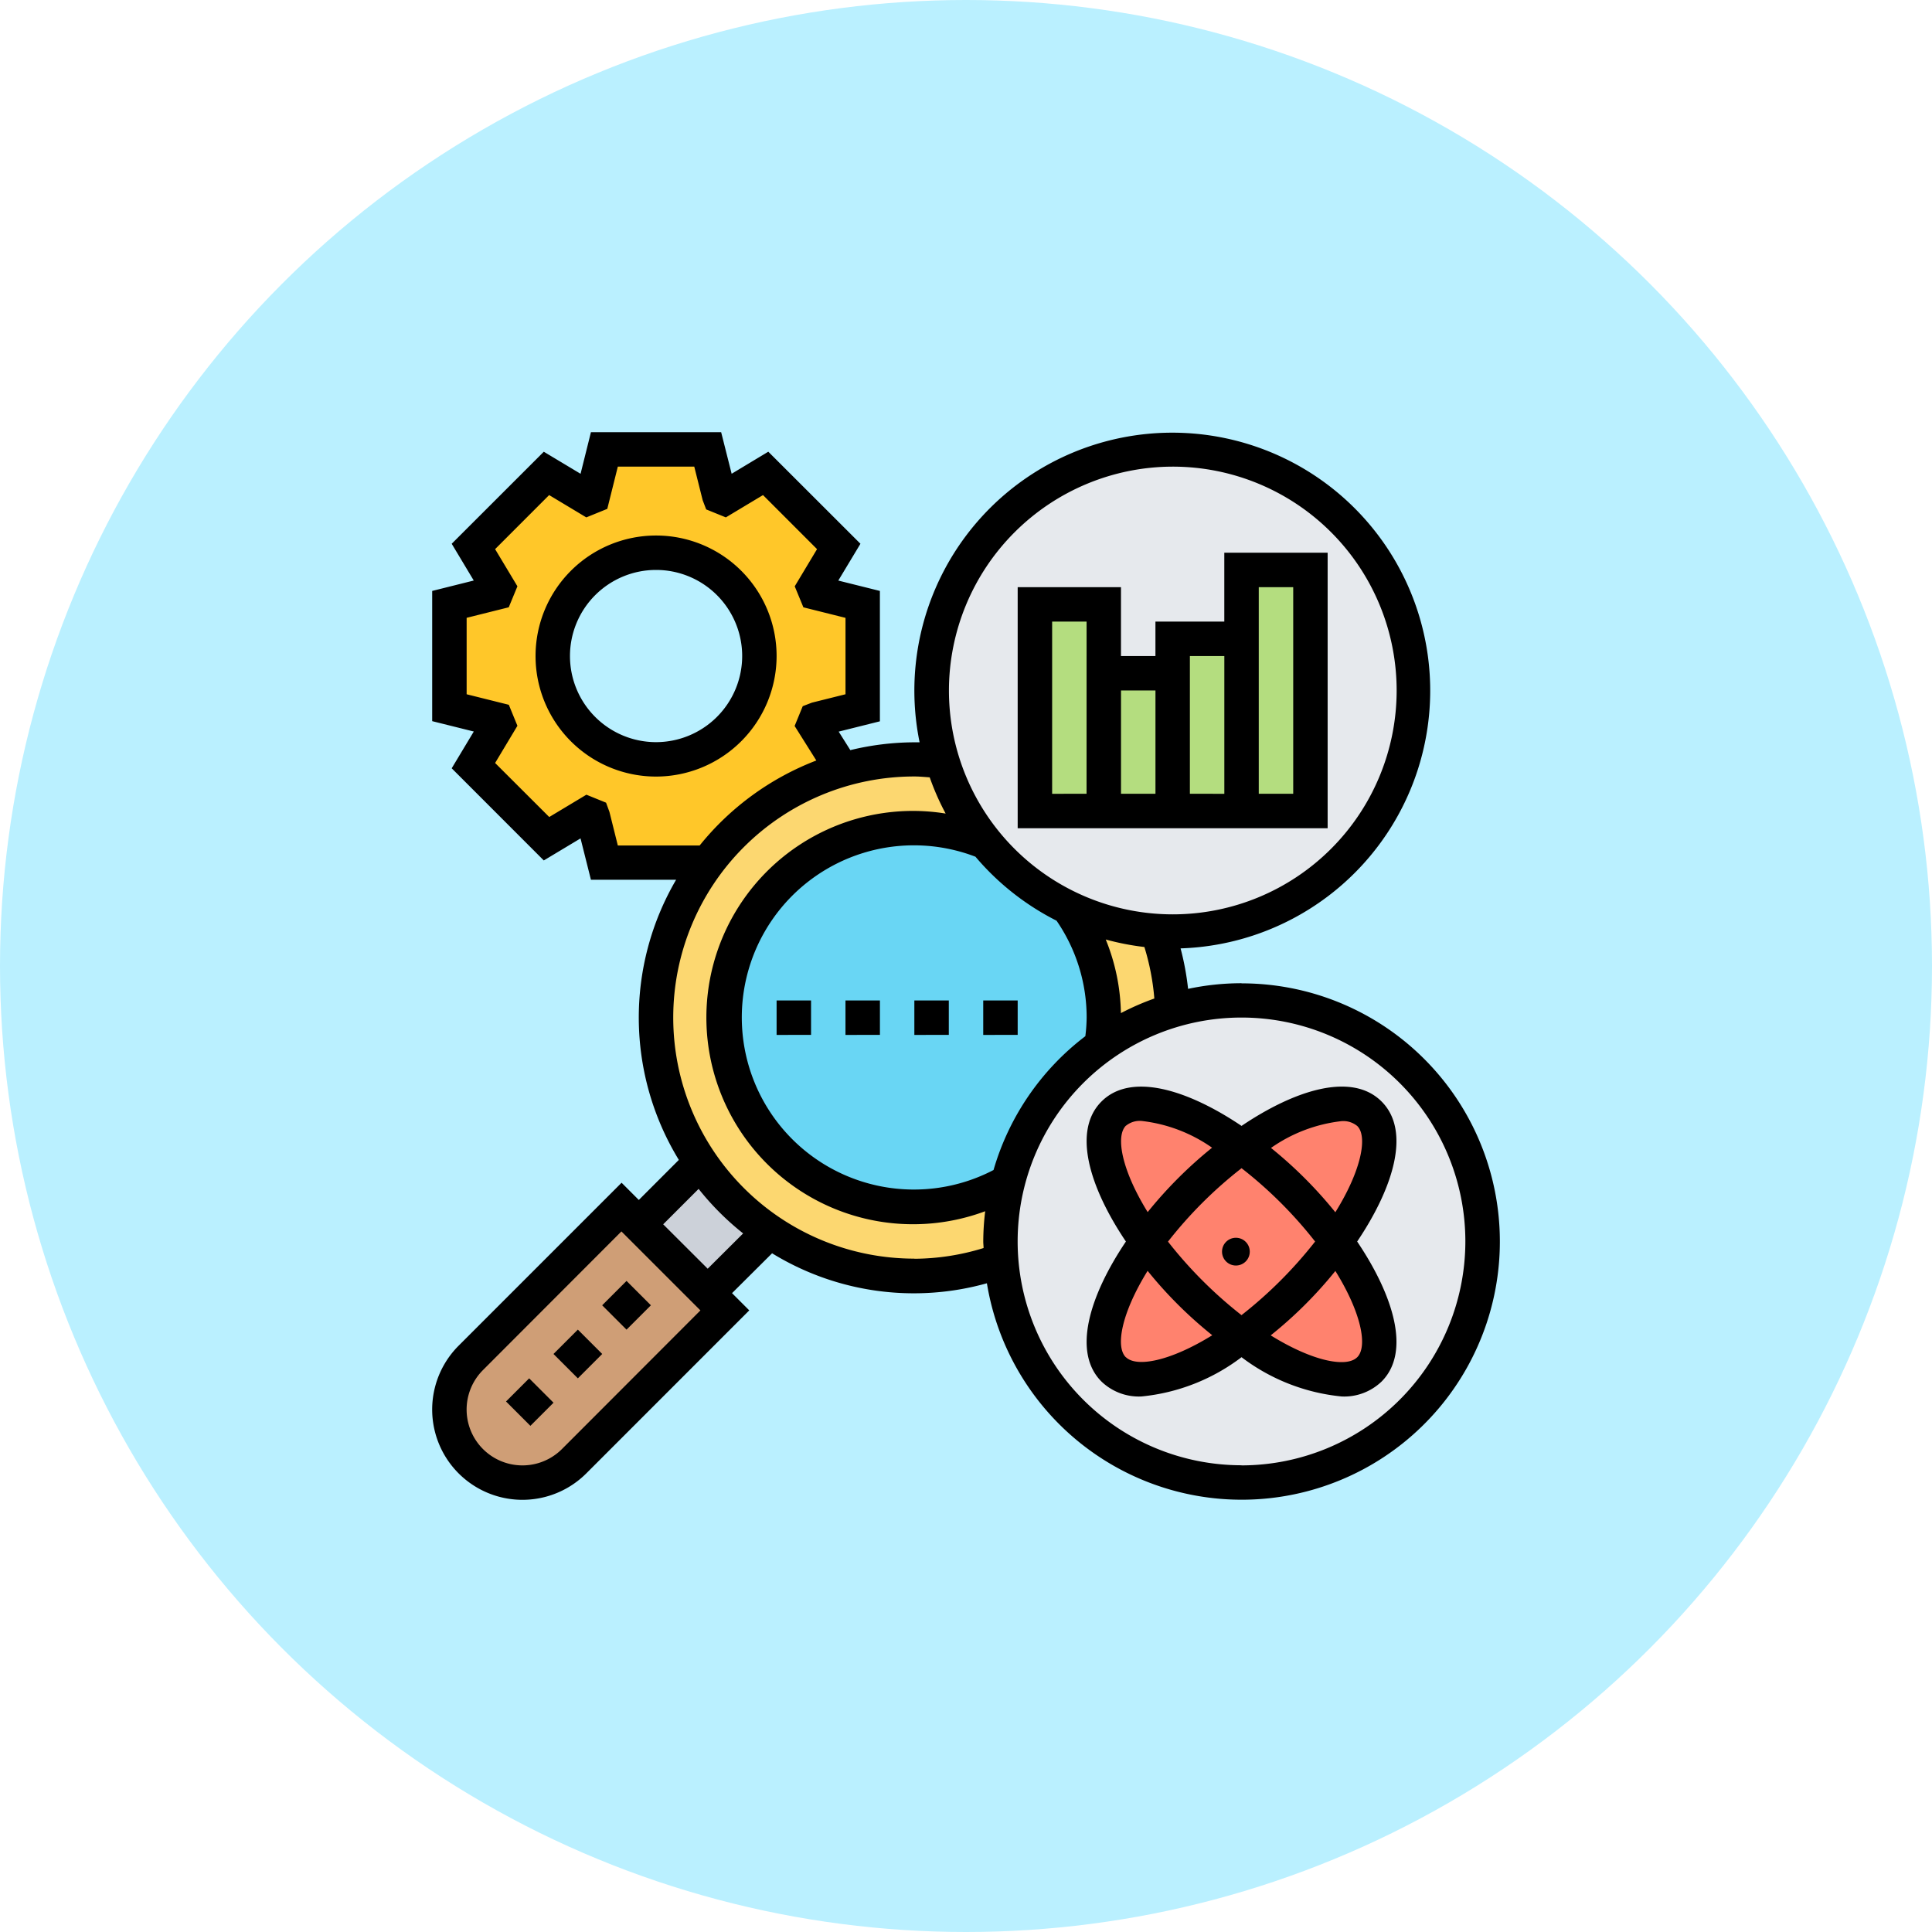
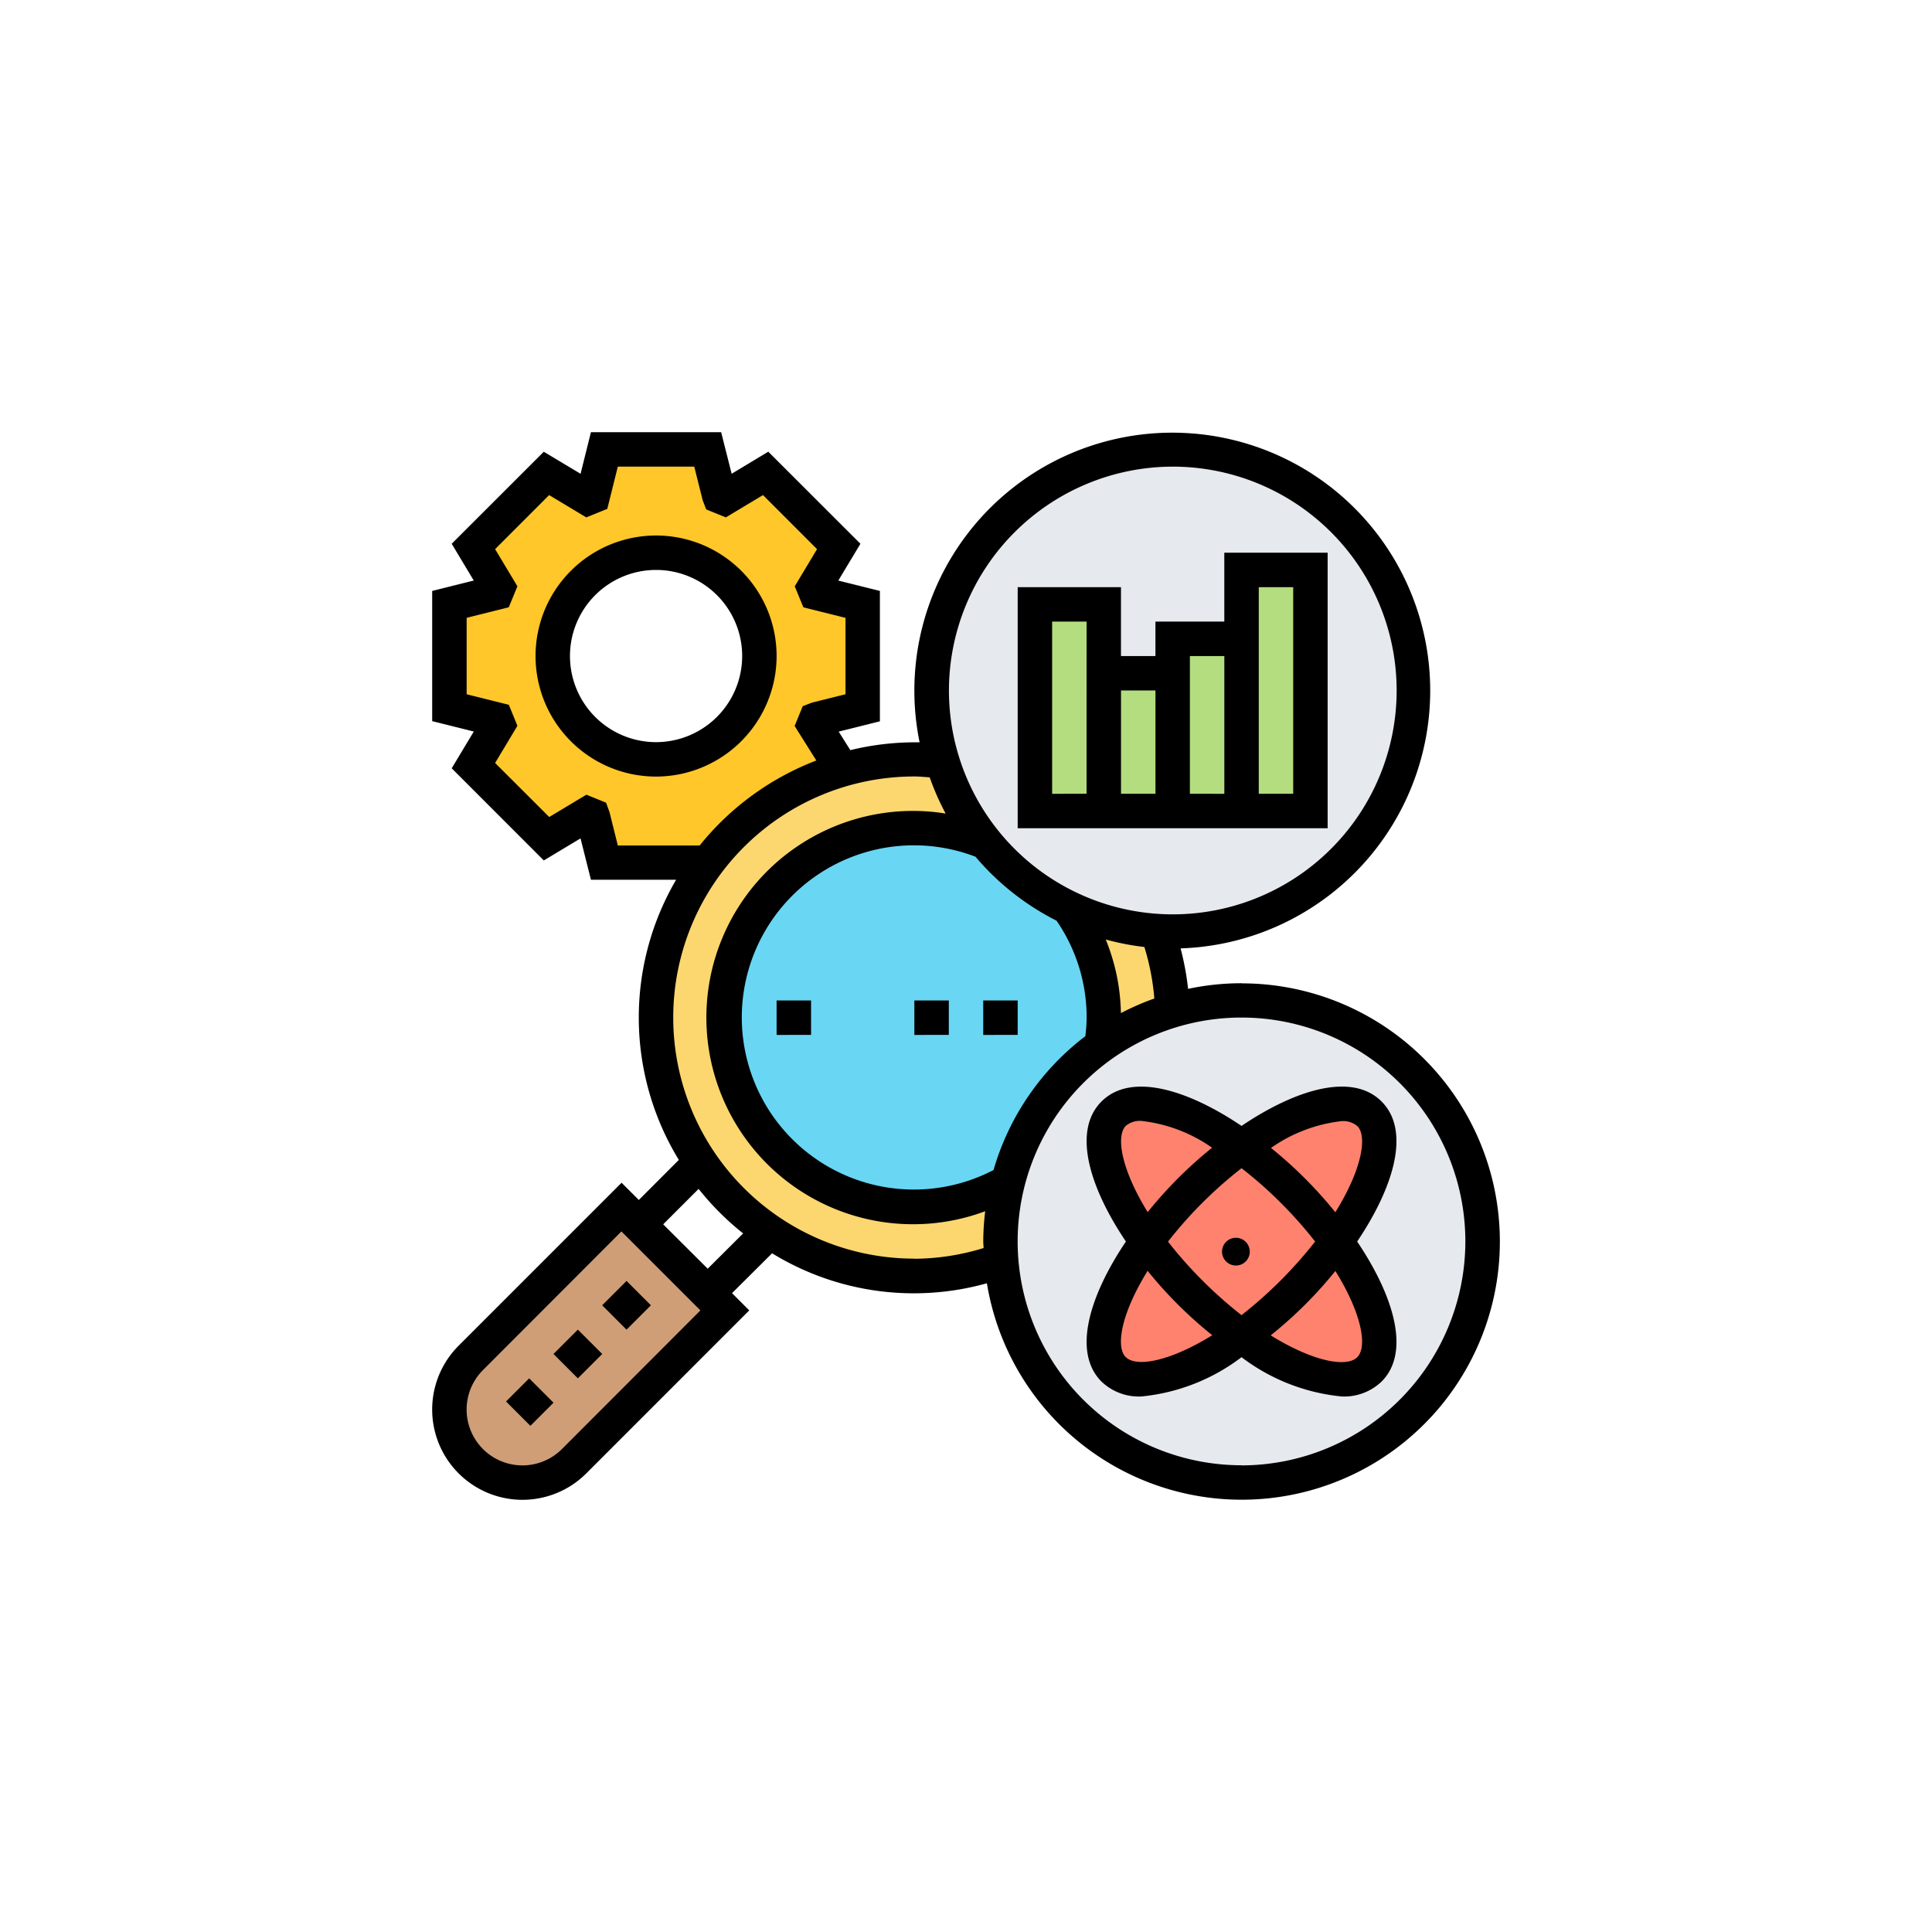
<svg xmlns="http://www.w3.org/2000/svg" width="60" height="60" viewBox="0 0 60 60">
  <g id="Group_12763" data-name="Group 12763" transform="translate(-261 -4486)">
-     <circle id="Ellipse_526" data-name="Ellipse 526" cx="30" cy="30" r="30" transform="translate(261 4486)" fill="#baf0ff" />
    <g id="research" transform="translate(273.422 4498.422)">
      <path id="Path_18459" data-name="Path 18459" d="M7.883,46.535l2.139,2.139.535.535L5.872,53.893a2.269,2.269,0,0,1-3.209-3.209L7.348,46Z" transform="translate(-0.465 -20.935)" fill="#cf9e76" />
-       <path id="Path_18460" data-name="Path 18460" d="M17.054,45.559l-1.915,1.915L13,45.335l1.915-1.915A8.3,8.3,0,0,0,17.054,45.559Z" transform="translate(-5.583 -19.735)" fill="#ccd1d9" />
      <circle id="Ellipse_556" data-name="Ellipse 556" cx="7.764" cy="7.764" r="7.764" transform="translate(8.275 11.352)" fill="#fcd770" />
      <circle id="Ellipse_557" data-name="Ellipse 557" cx="6.039" cy="6.039" r="6.039" transform="translate(10.001 13.078)" fill="#69d6f4" />
      <path id="Path_18461" data-name="Path 18461" d="M14.835,6.813v3.209l-1.449.364c-.021.053-.037.107-.064.16l.882,1.4v.005a8,8,0,0,0-4.182,2.888H6.813l-.364-1.449c-.053-.021-.107-.037-.16-.064l-1.273.77L2.743,11.819l.77-1.273c-.027-.053-.043-.107-.064-.16L2,10.022V6.813l1.449-.364c.021-.053.037-.107.064-.16l-.77-1.273L5.016,2.743l1.273.77c.053-.027.107-.043.16-.064L6.813,2h3.209l.364,1.449c.053.021.107.037.16.064l1.273-.77,2.273,2.273-.77,1.273c.027.053.043.107.064.16Zm-3.209,1.6a3.209,3.209,0,1,0-3.209,3.209A3.211,3.211,0,0,0,11.626,8.417Z" transform="translate(-0.465 -0.465)" fill="#ffc729" />
      <path id="Path_18462" data-name="Path 18462" d="M37.139,35.4a7.323,7.323,0,0,1,2.2-1.08,7.487,7.487,0,1,1-5.31,7.765A5.511,5.511,0,0,1,34,41.487,7.481,7.481,0,0,1,37.139,35.4Z" transform="translate(-15.352 -15.352)" fill="#e6e9ed" />
      <path id="Path_18463" data-name="Path 18463" d="M37.011,16.958a7.363,7.363,0,0,1-2.754-.717,7.491,7.491,0,0,1-3.931-4.567A7.389,7.389,0,0,1,30,9.487a7.487,7.487,0,1,1,7.487,7.487C37.327,16.974,37.166,16.969,37.011,16.958Z" transform="translate(-13.491 -0.465)" fill="#e6e9ed" />
      <g id="Group_12757" data-name="Group 12757" transform="translate(19.717 5.278)">
        <path id="Path_18464" data-name="Path 18464" d="M50.139,9v7.487H48V9Z" transform="translate(-41.583 -9)" fill="#b4dd7f" />
        <path id="Path_18465" data-name="Path 18465" d="M46.139,13v5.348H44V13Z" transform="translate(-39.722 -10.861)" fill="#b4dd7f" />
        <path id="Path_18466" data-name="Path 18466" d="M40,15h2.139v4.278H40Z" transform="translate(-37.861 -11.791)" fill="#b4dd7f" />
        <path id="Path_18467" data-name="Path 18467" d="M38.139,13.139v4.278H36V11h2.139Z" transform="translate(-36 -9.93)" fill="#b4dd7f" />
      </g>
      <path id="Path_18468" data-name="Path 18468" d="M48.251,40.3c-.668-.668-2.278-.2-3.973,1.027-1.7-1.23-3.3-1.7-3.973-1.027s-.2,2.278,1.027,3.973c-1.23,1.7-1.7,3.3-1.027,3.973s2.278.2,3.973-1.027c1.7,1.23,3.3,1.7,3.973,1.027s.2-2.278-1.027-3.973C48.454,42.582,48.919,40.972,48.251,40.3Z" transform="translate(-18.143 -18.143)" fill="#ff826e" />
      <path id="Path_18469" data-name="Path 18469" d="M14.487,10.743a3.743,3.743,0,1,0-3.743,3.743A3.748,3.748,0,0,0,14.487,10.743Zm-3.743,2.674a2.674,2.674,0,1,1,2.674-2.674A2.677,2.677,0,0,1,10.743,13.417Z" transform="translate(-2.791 -2.791)" />
      <path id="Path_18470" data-name="Path 18470" d="M44.626,8H41.417v2.139H39.278v1.07h-1.07V9.07H35v7.487h9.626Zm-7.487,7.487H36.07V10.139h1.07Zm1.07-3.209h1.07v3.209h-1.07Zm2.139,3.209V11.209h1.07v4.278Zm3.209,0h-1.07V9.07h1.07Z" transform="translate(-15.817 -3.257)" />
      <path id="Path_18471" data-name="Path 18471" d="M48.164,39.465c-.91-.91-2.657-.382-4.349.758-1.692-1.139-3.44-1.667-4.349-.758s-.381,2.657.758,4.349c-1.139,1.693-1.667,3.44-.758,4.349a1.679,1.679,0,0,0,1.235.463,6.117,6.117,0,0,0,3.114-1.22,6.117,6.117,0,0,0,3.114,1.22,1.681,1.681,0,0,0,1.235-.463c.91-.91.381-2.657-.758-4.349C48.545,42.121,49.073,40.374,48.164,39.465Zm-7.943.756a.681.681,0,0,1,.491-.152A4.732,4.732,0,0,1,42.9,40.9a13.268,13.268,0,0,0-2,2c-.809-1.308-1-2.355-.677-2.683Zm3.593,1.314A13.2,13.2,0,0,1,46.1,43.814,13.4,13.4,0,0,1,43.814,46.1a13.4,13.4,0,0,1-2.283-2.283,13.2,13.2,0,0,1,2.283-2.279Zm-3.593,5.872c-.328-.328-.133-1.375.677-2.683a13.079,13.079,0,0,0,2.008,2c-1.309.81-2.356,1.006-2.685.679Zm7.186,0c-.328.329-1.376.133-2.686-.679a13.051,13.051,0,0,0,2.008-2C47.54,46.032,47.735,47.079,47.408,47.407Zm-.677-4.5a13.268,13.268,0,0,0-2-2,4.734,4.734,0,0,1,2.189-.832.684.684,0,0,1,.491.152C47.735,40.549,47.54,41.6,46.731,42.9Z" transform="translate(-17.68 -17.679)" />
      <circle id="Ellipse_558" data-name="Ellipse 558" cx="0.431" cy="0.431" r="0.431" transform="translate(25.529 26.018)" />
      <path id="Path_18472" data-name="Path 18472" d="M26.135,18.113a8.012,8.012,0,0,0-1.66.175,8.53,8.53,0,0,0-.233-1.257,8.01,8.01,0,1,0-8.105-6.4c-.054,0-.109,0-.163,0a8.521,8.521,0,0,0-1.988.243l-.362-.575,1.28-.32V5.93l-1.292-.322L14.3,4.465,11.438,1.606,10.3,2.291,9.974,1H5.93L5.608,2.292,4.466,1.607,1.606,4.465l.685,1.142L1,5.93V9.974l1.292.322-.686,1.142L4.466,14.3l1.141-.685L5.93,14.9H8.575a8.478,8.478,0,0,0,.085,8.7L7.417,24.844l-.535-.535L1.821,29.37a2.8,2.8,0,0,0,3.965,3.965l5.061-5.062-.535-.535L11.556,26.5a8.416,8.416,0,0,0,6.671.931,8.018,8.018,0,1,0,7.908-9.314Zm-7.7,5.8a5.345,5.345,0,1,1-.563-9.729,8.058,8.058,0,0,0,2.518,1.987,5.3,5.3,0,0,1,.935,3.007,5,5,0,0,1-.041.58A8.032,8.032,0,0,0,18.432,23.918Zm3.954-4.87a6.349,6.349,0,0,0-.471-2.288,8.02,8.02,0,0,0,1.2.233,7.468,7.468,0,0,1,.309,1.6,7.979,7.979,0,0,0-1.038.453ZM24,2.07a6.952,6.952,0,1,1-6.952,6.952A6.96,6.96,0,0,1,24,2.07ZM6.765,13.835l-.26-1.042L6.4,12.506l-.611-.248-1.154.693L2.954,11.273l.693-1.155-.267-.652L2.07,9.139V6.765l1.308-.327.269-.652L2.954,4.632,4.632,2.953l1.154.693.652-.265L6.765,2.07H9.139L9.4,3.112l.109.286.611.248,1.154-.693,1.678,1.679-.693,1.155.269.652,1.308.327V9.139l-1.042.26-.286.11-.252.615.674,1.072a8.6,8.6,0,0,0-3.623,2.639ZM5.03,32.579a1.734,1.734,0,1,1-2.453-2.452l4.3-4.306,2.453,2.453Zm4.526-5.6L8.174,25.6l1.1-1.1a8.586,8.586,0,0,0,1.383,1.383Zm6.417-.313a7.487,7.487,0,0,1,0-14.974c.153,0,.318.016.478.027a8,8,0,0,0,.495,1.125,6.338,6.338,0,0,0-.972-.082,6.418,6.418,0,1,0,2.2,12.432,7.987,7.987,0,0,0-.06.938c0,.07.009.136.01.205A7.393,7.393,0,0,1,15.974,26.67Zm10.161,6.417a6.952,6.952,0,1,1,6.952-6.952A6.96,6.96,0,0,1,26.135,33.087Z" />
      <path id="Path_18473" data-name="Path 18473" d="M33,34h1.07v1.07H33Z" transform="translate(-14.887 -15.352)" />
-       <path id="Path_18474" data-name="Path 18474" d="M25,34h1.07v1.07H25Z" transform="translate(-11.165 -15.352)" />
      <path id="Path_18475" data-name="Path 18475" d="M29,34h1.07v1.07H29Z" transform="translate(-13.026 -15.352)" />
      <path id="Path_18476" data-name="Path 18476" d="M21,34h1.07v1.07H21Z" transform="translate(-9.304 -15.352)" />
      <path id="Path_18477" data-name="Path 18477" d="M0,0H1.07V1.07H0Z" transform="translate(6.279 28.115) rotate(-45)" />
      <path id="Path_18478" data-name="Path 18478" d="M0,0H1.016V1.07H0Z" transform="translate(3.293 31.102) rotate(-45)" />
      <path id="Path_18479" data-name="Path 18479" d="M0,0H1.07V1.07H0Z" transform="translate(4.767 29.627) rotate(-45)" />
    </g>
  </g>
</svg>